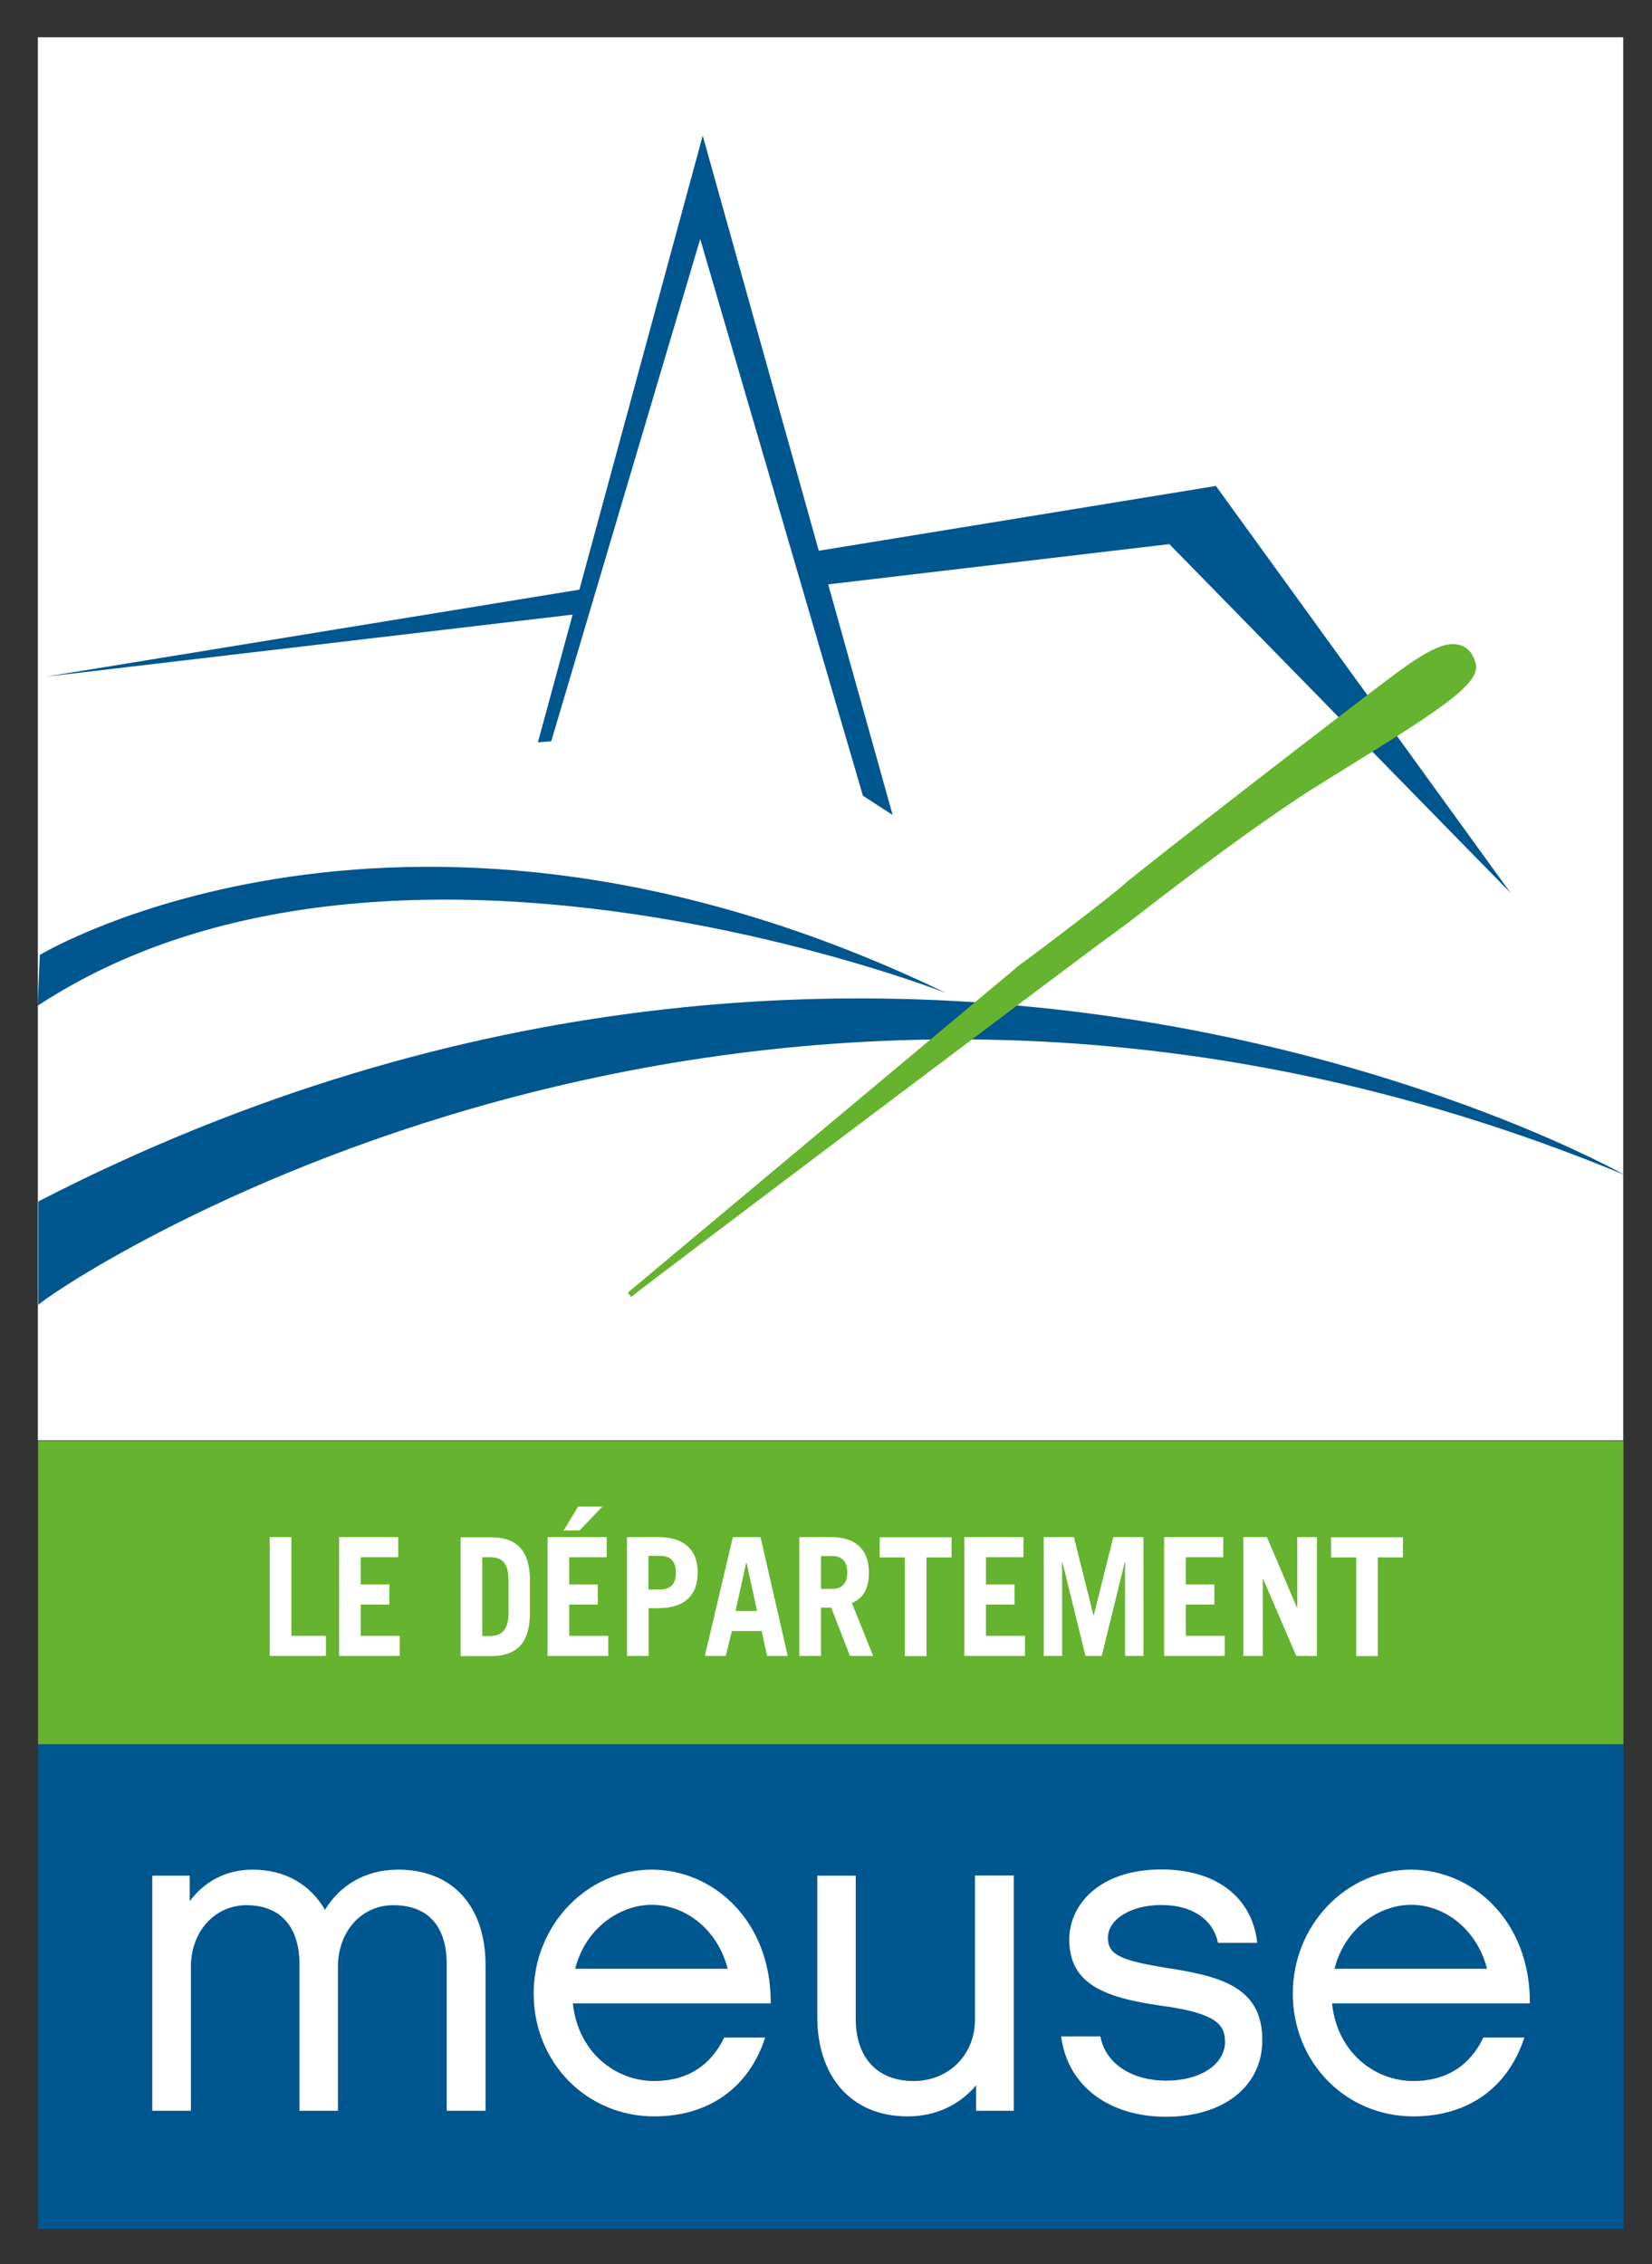
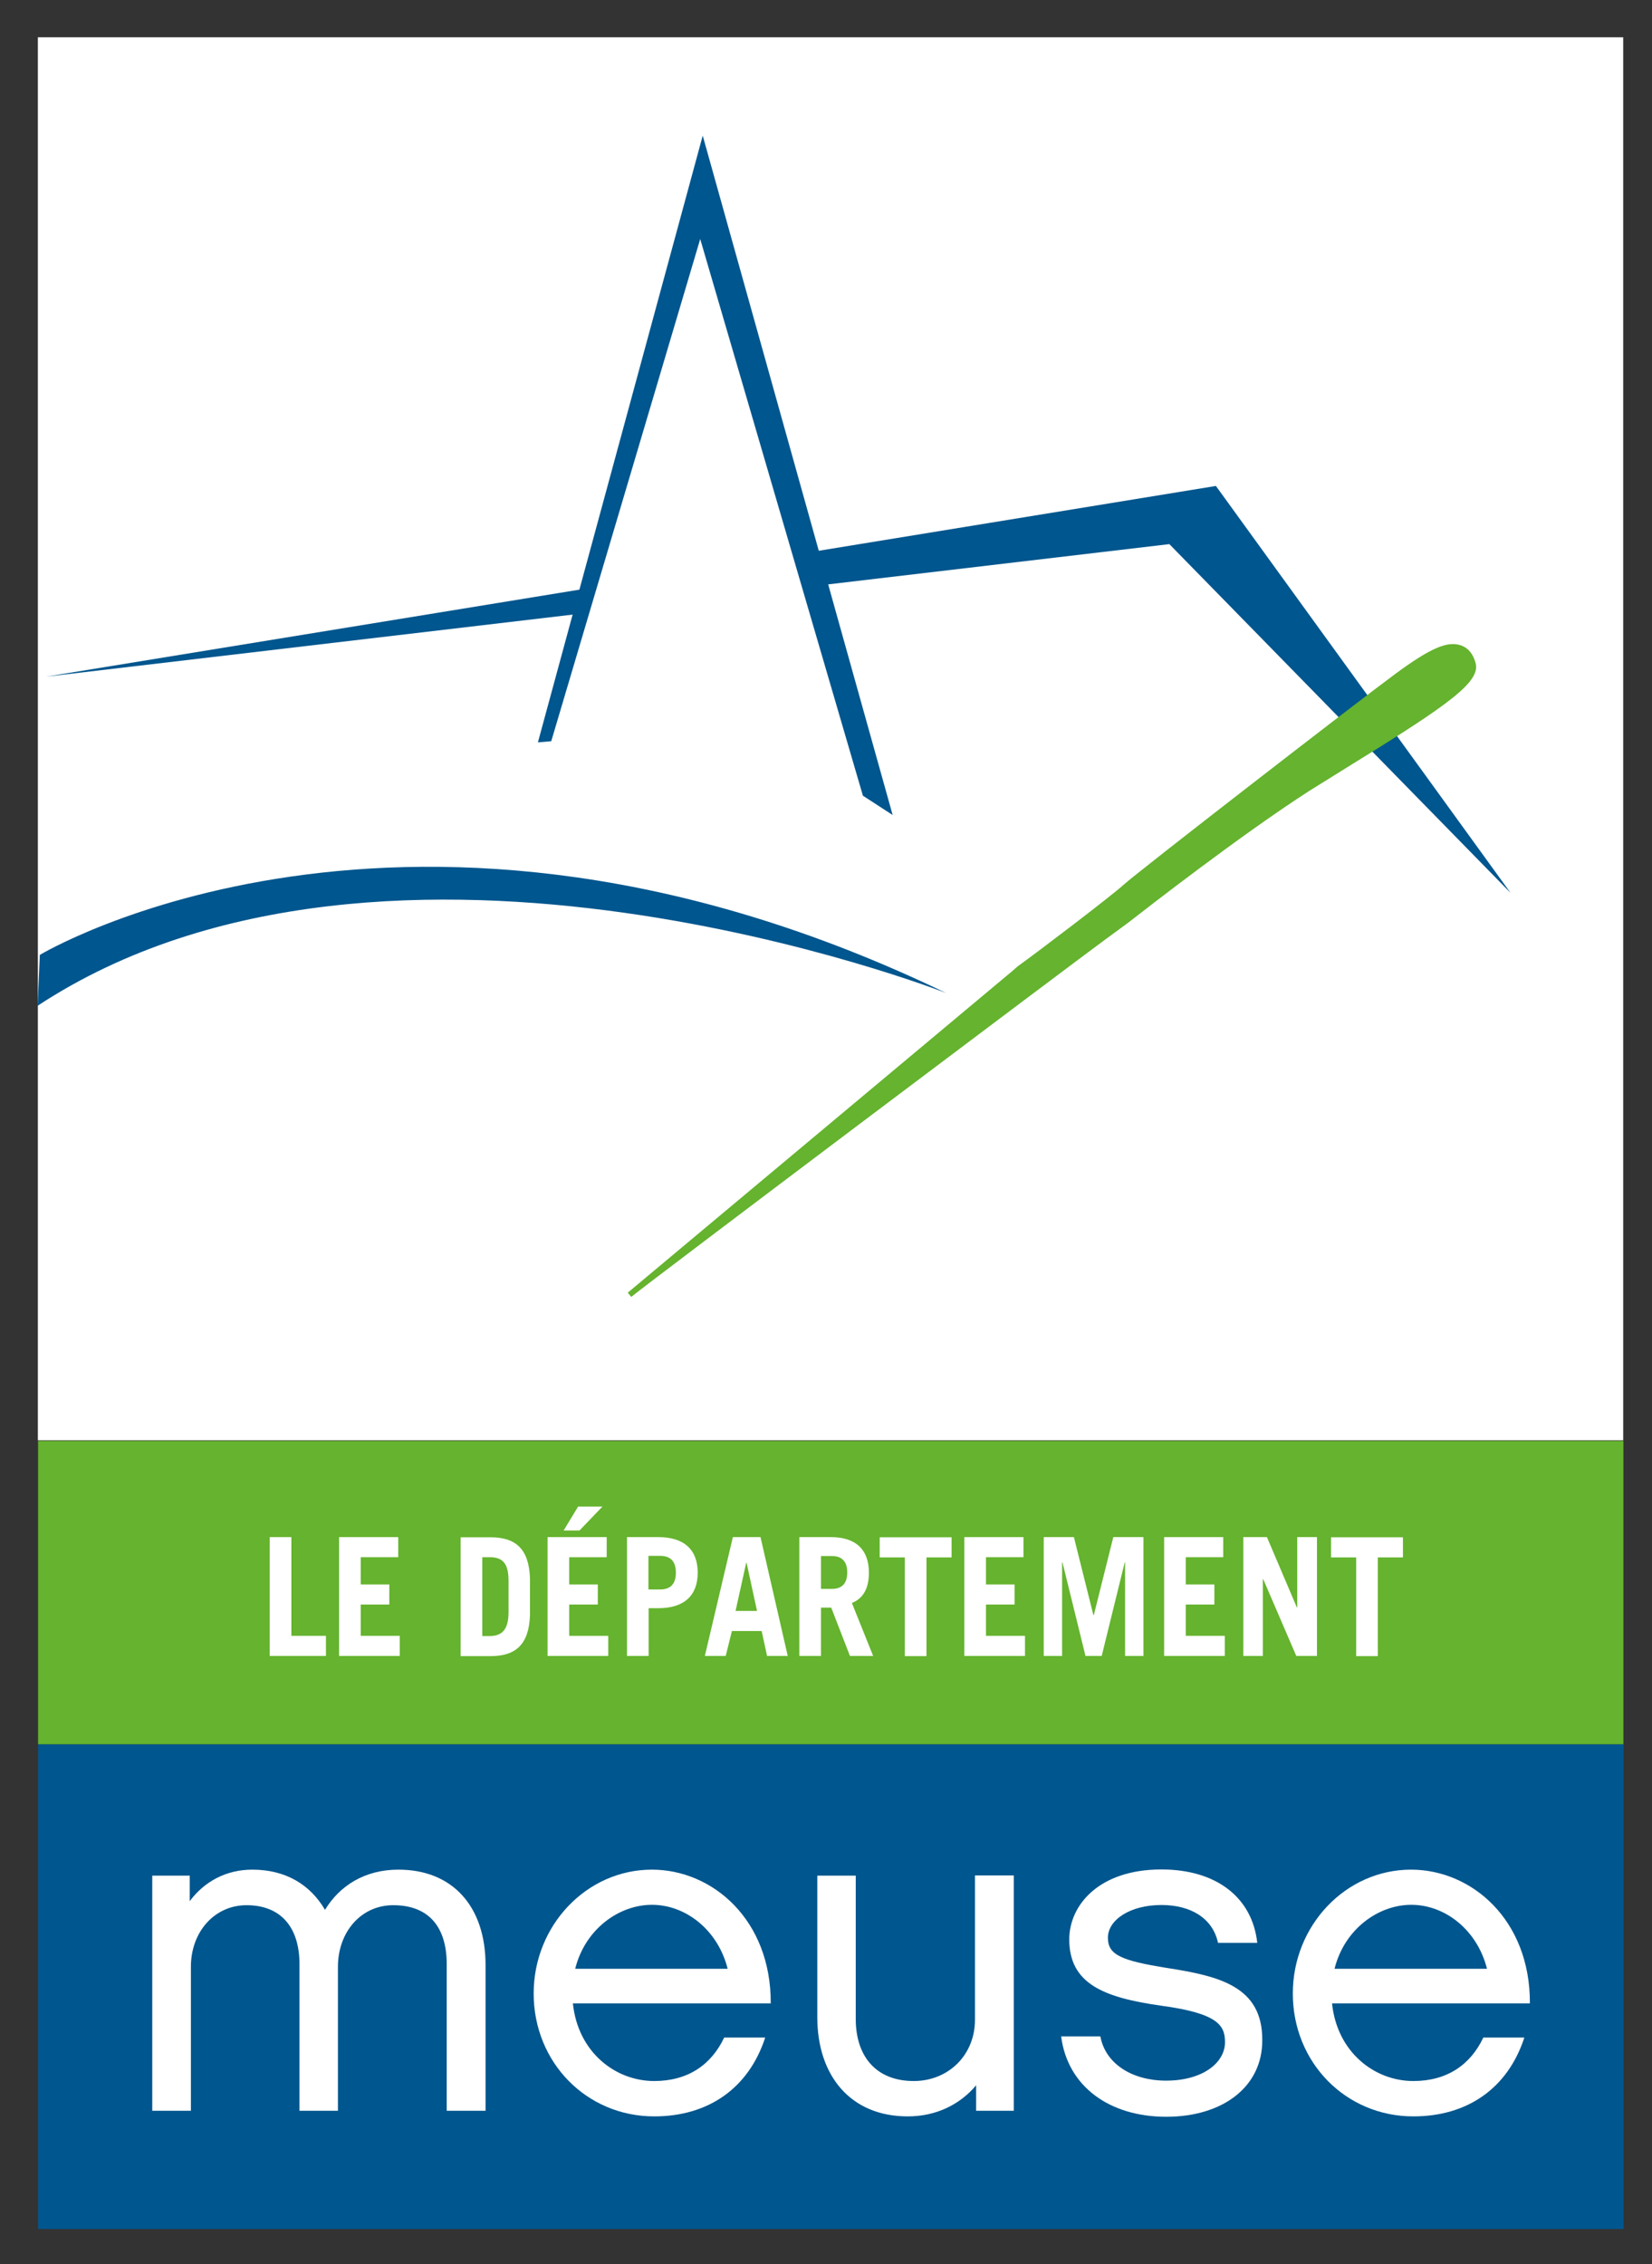
<svg xmlns="http://www.w3.org/2000/svg" version="1.1" id="Calque_1" x="0px" y="0px" viewBox="0 0 85.5 117.17" style="enable-background:new 0 0 85.5 117.17;" xml:space="preserve">
  <rect x="0" y="0" width="85.5" height="117.17" fill="#333333" stroke="none" />
  <style type="text/css">
	.st0{fill:#FFFFFF;}
	.st1{fill:#00568E;}
	.st2{fill:#65B32E;}
</style>
  <rect x="1.96" y="1.93" class="st0" width="82.05" height="72.61" />
  <rect x="1.97" y="90.27" class="st1" width="82.06" height="25.09" />
  <rect x="1.97" y="74.57" class="st2" width="82.05" height="15.7" />
  <g>
    <path class="st0" d="M13.96,85.7v-6.15h1.12v5.11h1.79v1.04H13.96z" />
    <path class="st0" d="M17.55,85.7v-6.15h3.06v1.04h-1.94v1.41h1.48v1.04h-1.48v1.62h2.02v1.04H17.55z" />
    <path class="st0" d="M23.84,79.56h1.55c1.28,0,1.99,0.58,2.04,2.13v1.89c-0.05,1.55-0.76,2.13-2.04,2.13h-1.55V79.56z M24.96,84.67   h0.39c0.61,0,0.97-0.31,0.97-1.23v-1.62c0-0.87-0.27-1.23-0.97-1.23h-0.39V84.67z" />
    <path class="st0" d="M28.34,85.7v-6.15h3.06v1.04h-1.94v1.41h1.48v1.04h-1.48v1.62h2.02v1.04H28.34z M31.18,77.97l-1.19,1.24h-0.82   l0.75-1.24H31.18z" />
    <path class="st0" d="M32.45,85.7v-6.15h1.61c1.38,0,2.05,0.68,2.05,1.84c0,1.16-0.67,1.84-2.05,1.84h-0.49v2.47H32.45z    M33.56,82.26h0.6c0.55,0,0.82-0.29,0.82-0.87s-0.27-0.87-0.82-0.87h-0.6V82.26z" />
    <path class="st0" d="M36.48,85.7l1.45-6.15h1.43l1.41,6.15H39.7l-0.28-1.29h-1.54l-0.32,1.29H36.48z M38.07,83.37h1.11l-0.54-2.49   h-0.02L38.07,83.37z" />
    <path class="st0" d="M43.99,85.7l-0.97-2.5h-0.53v2.5h-1.12v-6.15h1.62c1.34,0,1.98,0.68,1.98,1.84c0,0.77-0.26,1.32-0.88,1.57   l1.1,2.74H43.99z M42.49,82.23h0.57c0.49,0,0.79-0.26,0.79-0.85s-0.3-0.85-0.79-0.85h-0.57V82.23z" />
    <path class="st0" d="M49.25,79.56v1.04h-1.3v5.11h-1.12V80.6h-1.3v-1.04H49.25z" />
    <path class="st0" d="M49.91,85.7v-6.15h3.06v1.04h-1.94v1.41h1.48v1.04h-1.48v1.62h2.02v1.04H49.91z" />
    <path class="st0" d="M54.02,85.7v-6.15h1.56l1.01,4.04h0.02l1.01-4.04h1.56v6.15h-0.95v-4.84h-0.02l-1.19,4.84h-0.84l-1.19-4.84   h-0.02v4.84H54.02z" />
    <path class="st0" d="M60.25,85.7v-6.15h3.06v1.04h-1.94v1.41h1.48v1.04h-1.48v1.62h2.02v1.04H60.25z" />
    <path class="st0" d="M64.35,85.7v-6.15h1.22l1.55,3.64h0.02v-3.64h1.02v6.15h-1.07l-1.71-3.97h-0.02v3.97H64.35z" />
    <path class="st0" d="M72.61,79.56v1.04h-1.3v5.11h-1.12V80.6h-1.3v-1.04H72.61z" />
  </g>
  <path class="st1" d="M2.06,49.42c0,0,19.03-11.47,46.9,1.97c0,0-28.81-11.3-47.01,0.66L2.06,49.42z" />
-   <path class="st1" d="M84.07,60.8c0,0-37.79-21.43-82.09,1.38c0,0,0,5.63,0,5.36S38.3,41.86,84.07,60.8z" />
  <g>
    <polygon class="st1" points="62.93,25.15 41.97,28.57 42.55,30.28 60.52,28.16 78.18,46.21  " />
    <polygon class="st1" points="30.7,30.4 2.38,35.02 30.38,31.72  " />
  </g>
  <polygon class="st1" points="36.37,7.02 27.84,38.42 28.53,38.36 36.24,12.37 44.66,41.18 46.2,42.18 " />
  <path class="st2" d="M76.37,34.31c-0.13-0.47-0.38-0.78-0.76-0.91c-0.7-0.24-1.58,0.14-3.4,1.48c-1.97,1.45-13.4,10.3-14.07,10.92  c-0.6,0.55-4.34,3.4-5.48,4.22c-0.01,0.01-0.25,0.22-0.25,0.22c0,0-19.92,16.66-19.92,16.66l0.18,0.22  c0.89-0.74,23.18-17.51,24.51-18.48l1.2-0.88c0.95-0.74,5.84-4.55,9.4-6.84l2.25-1.4C75.09,36.4,76.63,35.27,76.37,34.31" />
  <g>
    <path class="st0" d="M25.13,109.24h-2.01v-7.59c0-1.89-0.9-3.05-2.77-3.05c-1.65,0-2.86,1.37-2.86,3.19v7.45h-1.99v-7.59   c0-1.89-0.95-3.05-2.74-3.05c-1.65,0-2.88,1.37-2.88,3.19v7.45H7.88V97.07h1.94v1.32c0.76-1.02,1.89-1.63,3.24-1.63   c1.73,0,3,0.78,3.76,2.08c0.76-1.25,2.06-2.08,3.8-2.08c2.81,0,4.51,1.91,4.51,4.94V109.24z" />
    <path class="st0" d="M39.6,105.46c-0.85,2.6-2.93,4.07-5.74,4.07c-3.5,0-6.24-2.79-6.24-6.36c0-3.52,2.74-6.41,6.12-6.41   c3.14,0,6.17,2.6,6.15,6.92H29.65c0.26,2.53,2.2,4.02,4.21,4.02c1.73,0,2.95-0.83,3.62-2.25H39.6z M37.66,101.89   c-0.5-1.99-2.15-3.31-3.92-3.31c-1.68,0-3.45,1.23-3.97,3.31H37.66z" />
    <path class="st0" d="M52.46,109.24h-1.94v-1.32c-0.83,0.99-2.06,1.61-3.54,1.61c-2.98,0-4.68-2.13-4.68-5.13v-7.33h1.99v7.42   c0,1.94,1.06,3.21,3,3.21c1.8,0,3.17-1.35,3.17-3.17v-7.47h2.01V109.24z" />
    <path class="st0" d="M60.36,109.55c-2.95,0-5.11-1.58-5.44-4.16h2.03c0.26,1.42,1.65,2.29,3.4,2.29c1.89,0,3.05-0.92,3.05-1.99   c0-0.85-0.33-1.49-3.31-1.89c-2.96-0.42-4.75-1.13-4.75-3.43c0-1.75,1.51-3.62,4.77-3.62c2.81,0,4.7,1.42,4.96,3.8h-2.03   c-0.28-1.3-1.44-1.96-2.93-1.96c-1.61,0-2.77,0.76-2.77,1.7c0,0.88,0.69,1.18,3.07,1.56c2.69,0.42,4.92,0.95,4.92,3.71   C65.35,108.01,63.27,109.55,60.36,109.55z" />
    <path class="st0" d="M78.89,105.46c-0.85,2.6-2.93,4.07-5.74,4.07c-3.5,0-6.24-2.79-6.24-6.36c0-3.52,2.74-6.41,6.12-6.41   c3.14,0,6.17,2.6,6.15,6.92H68.94c0.26,2.53,2.2,4.02,4.21,4.02c1.73,0,2.95-0.83,3.62-2.25H78.89z M76.96,101.89   c-0.5-1.99-2.15-3.31-3.92-3.31c-1.68,0-3.45,1.23-3.97,3.31H76.96z" />
  </g>
</svg>